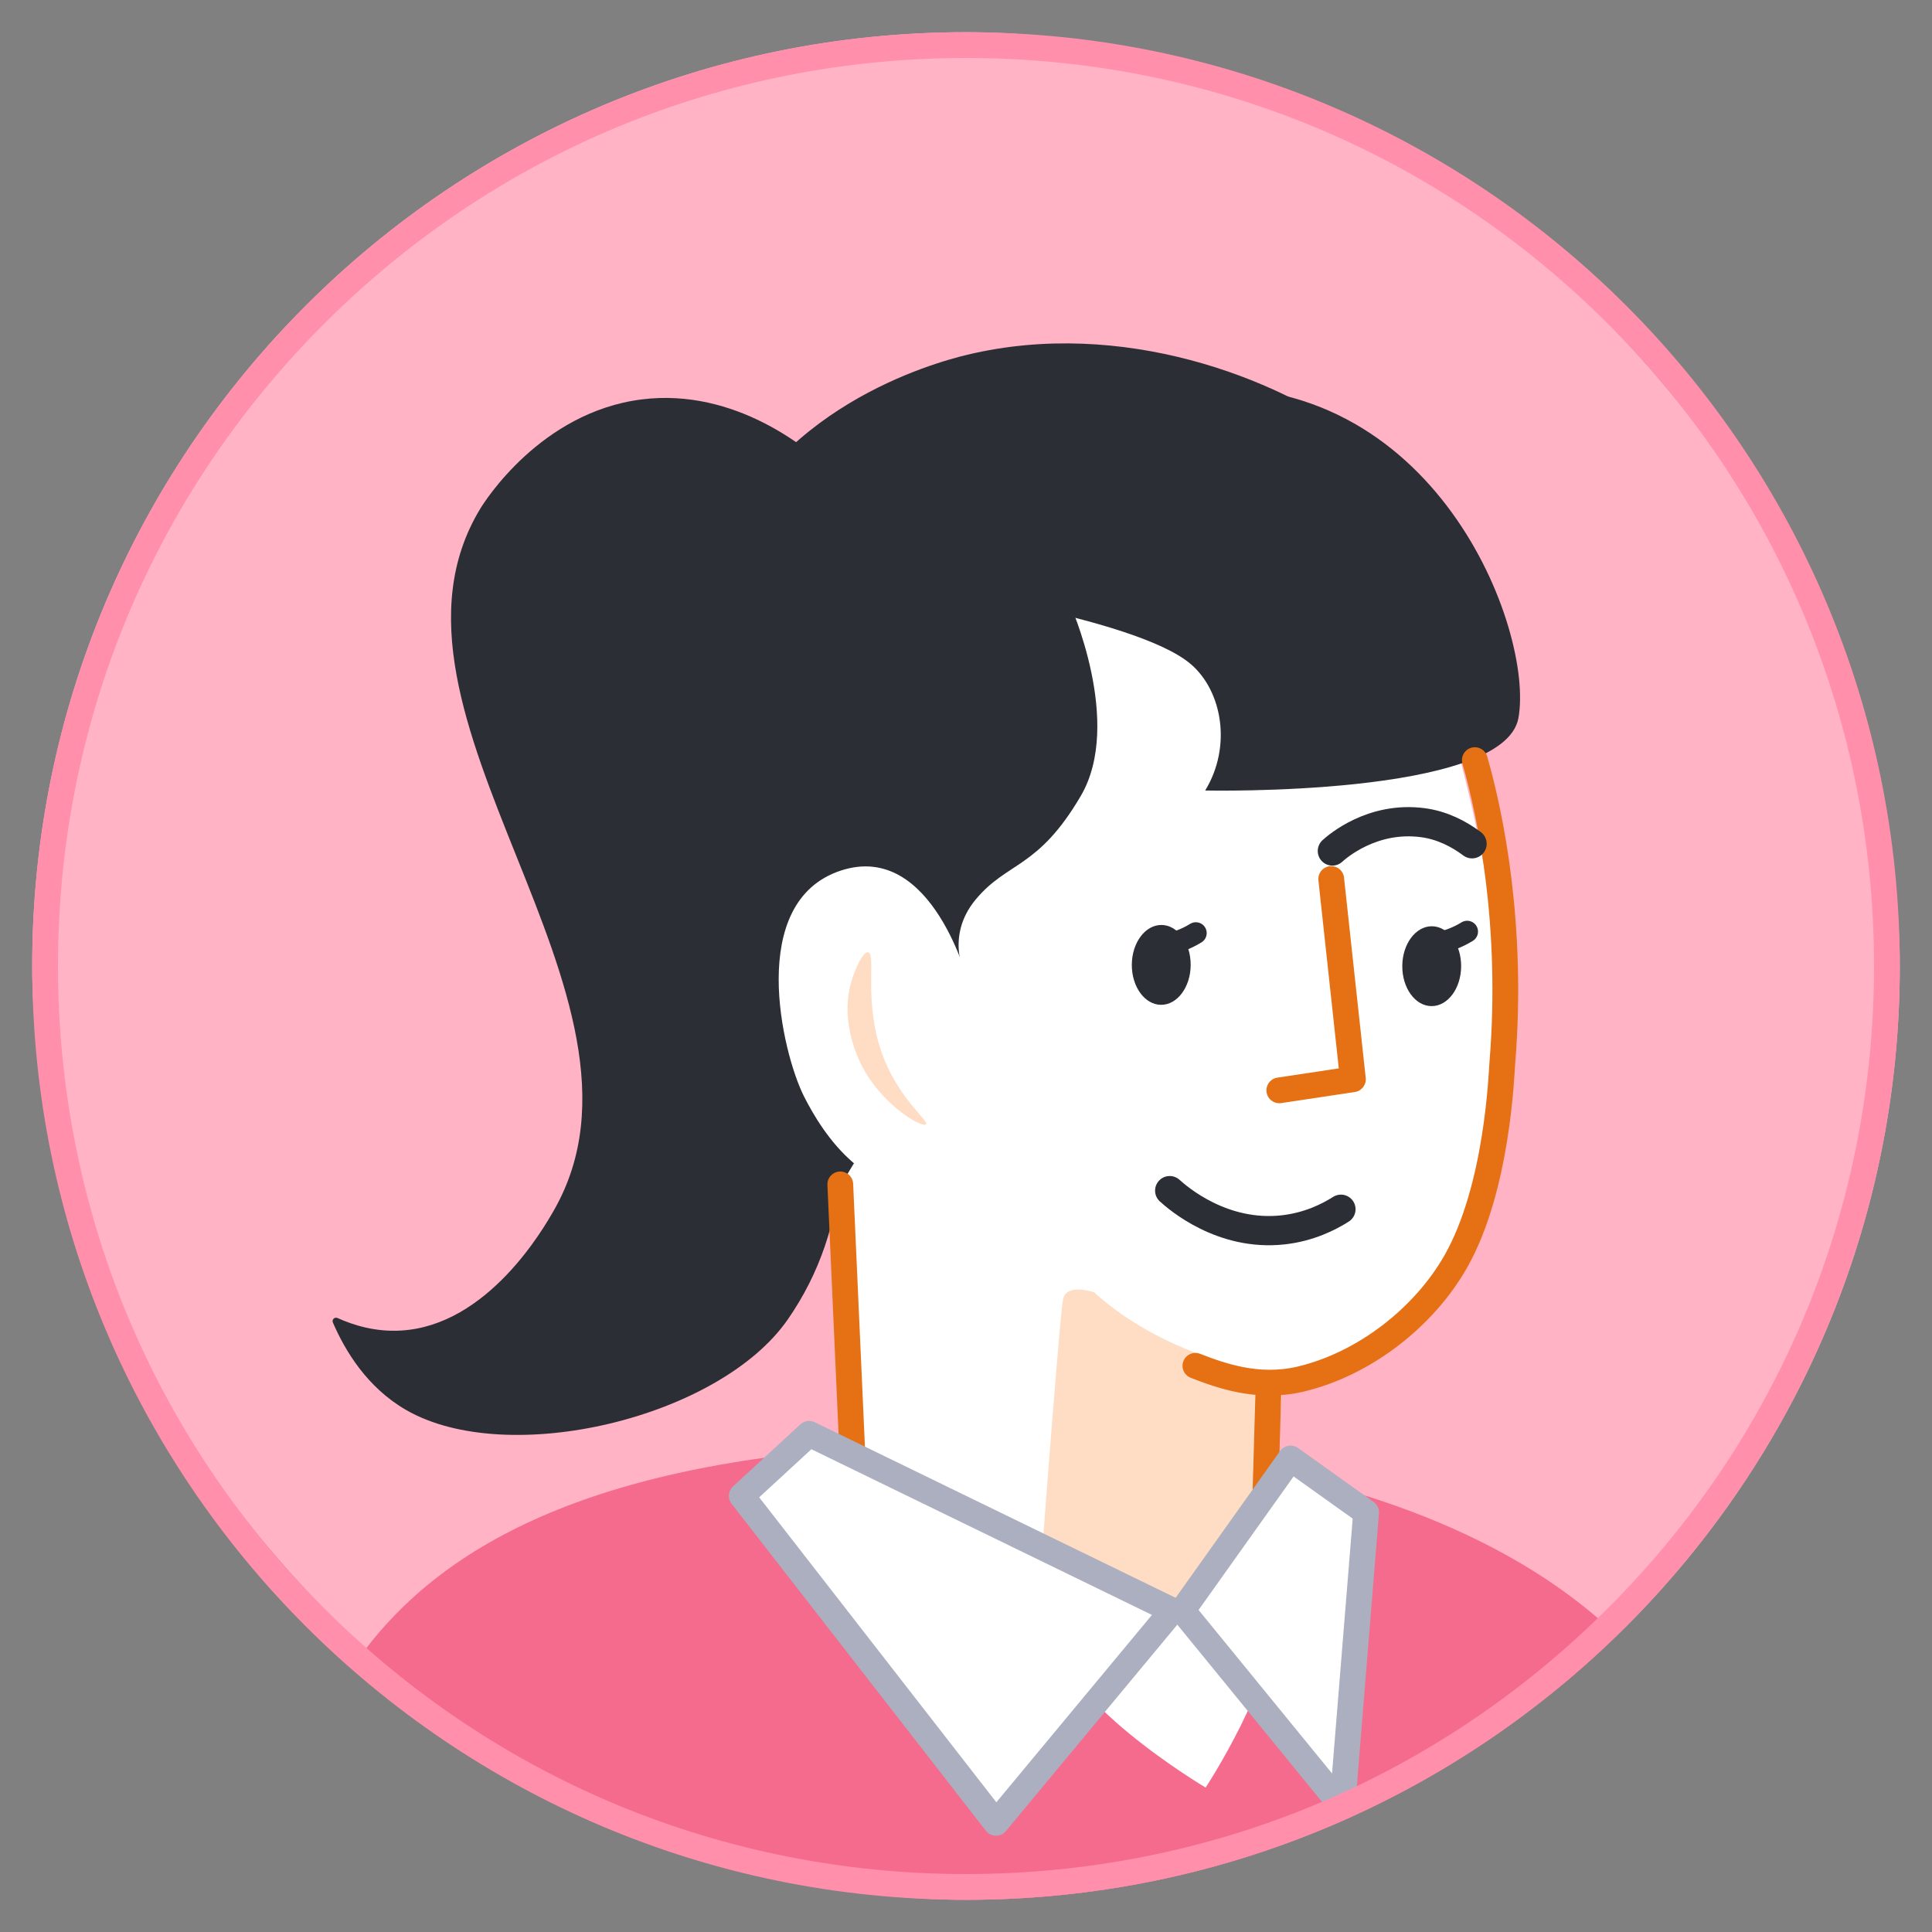
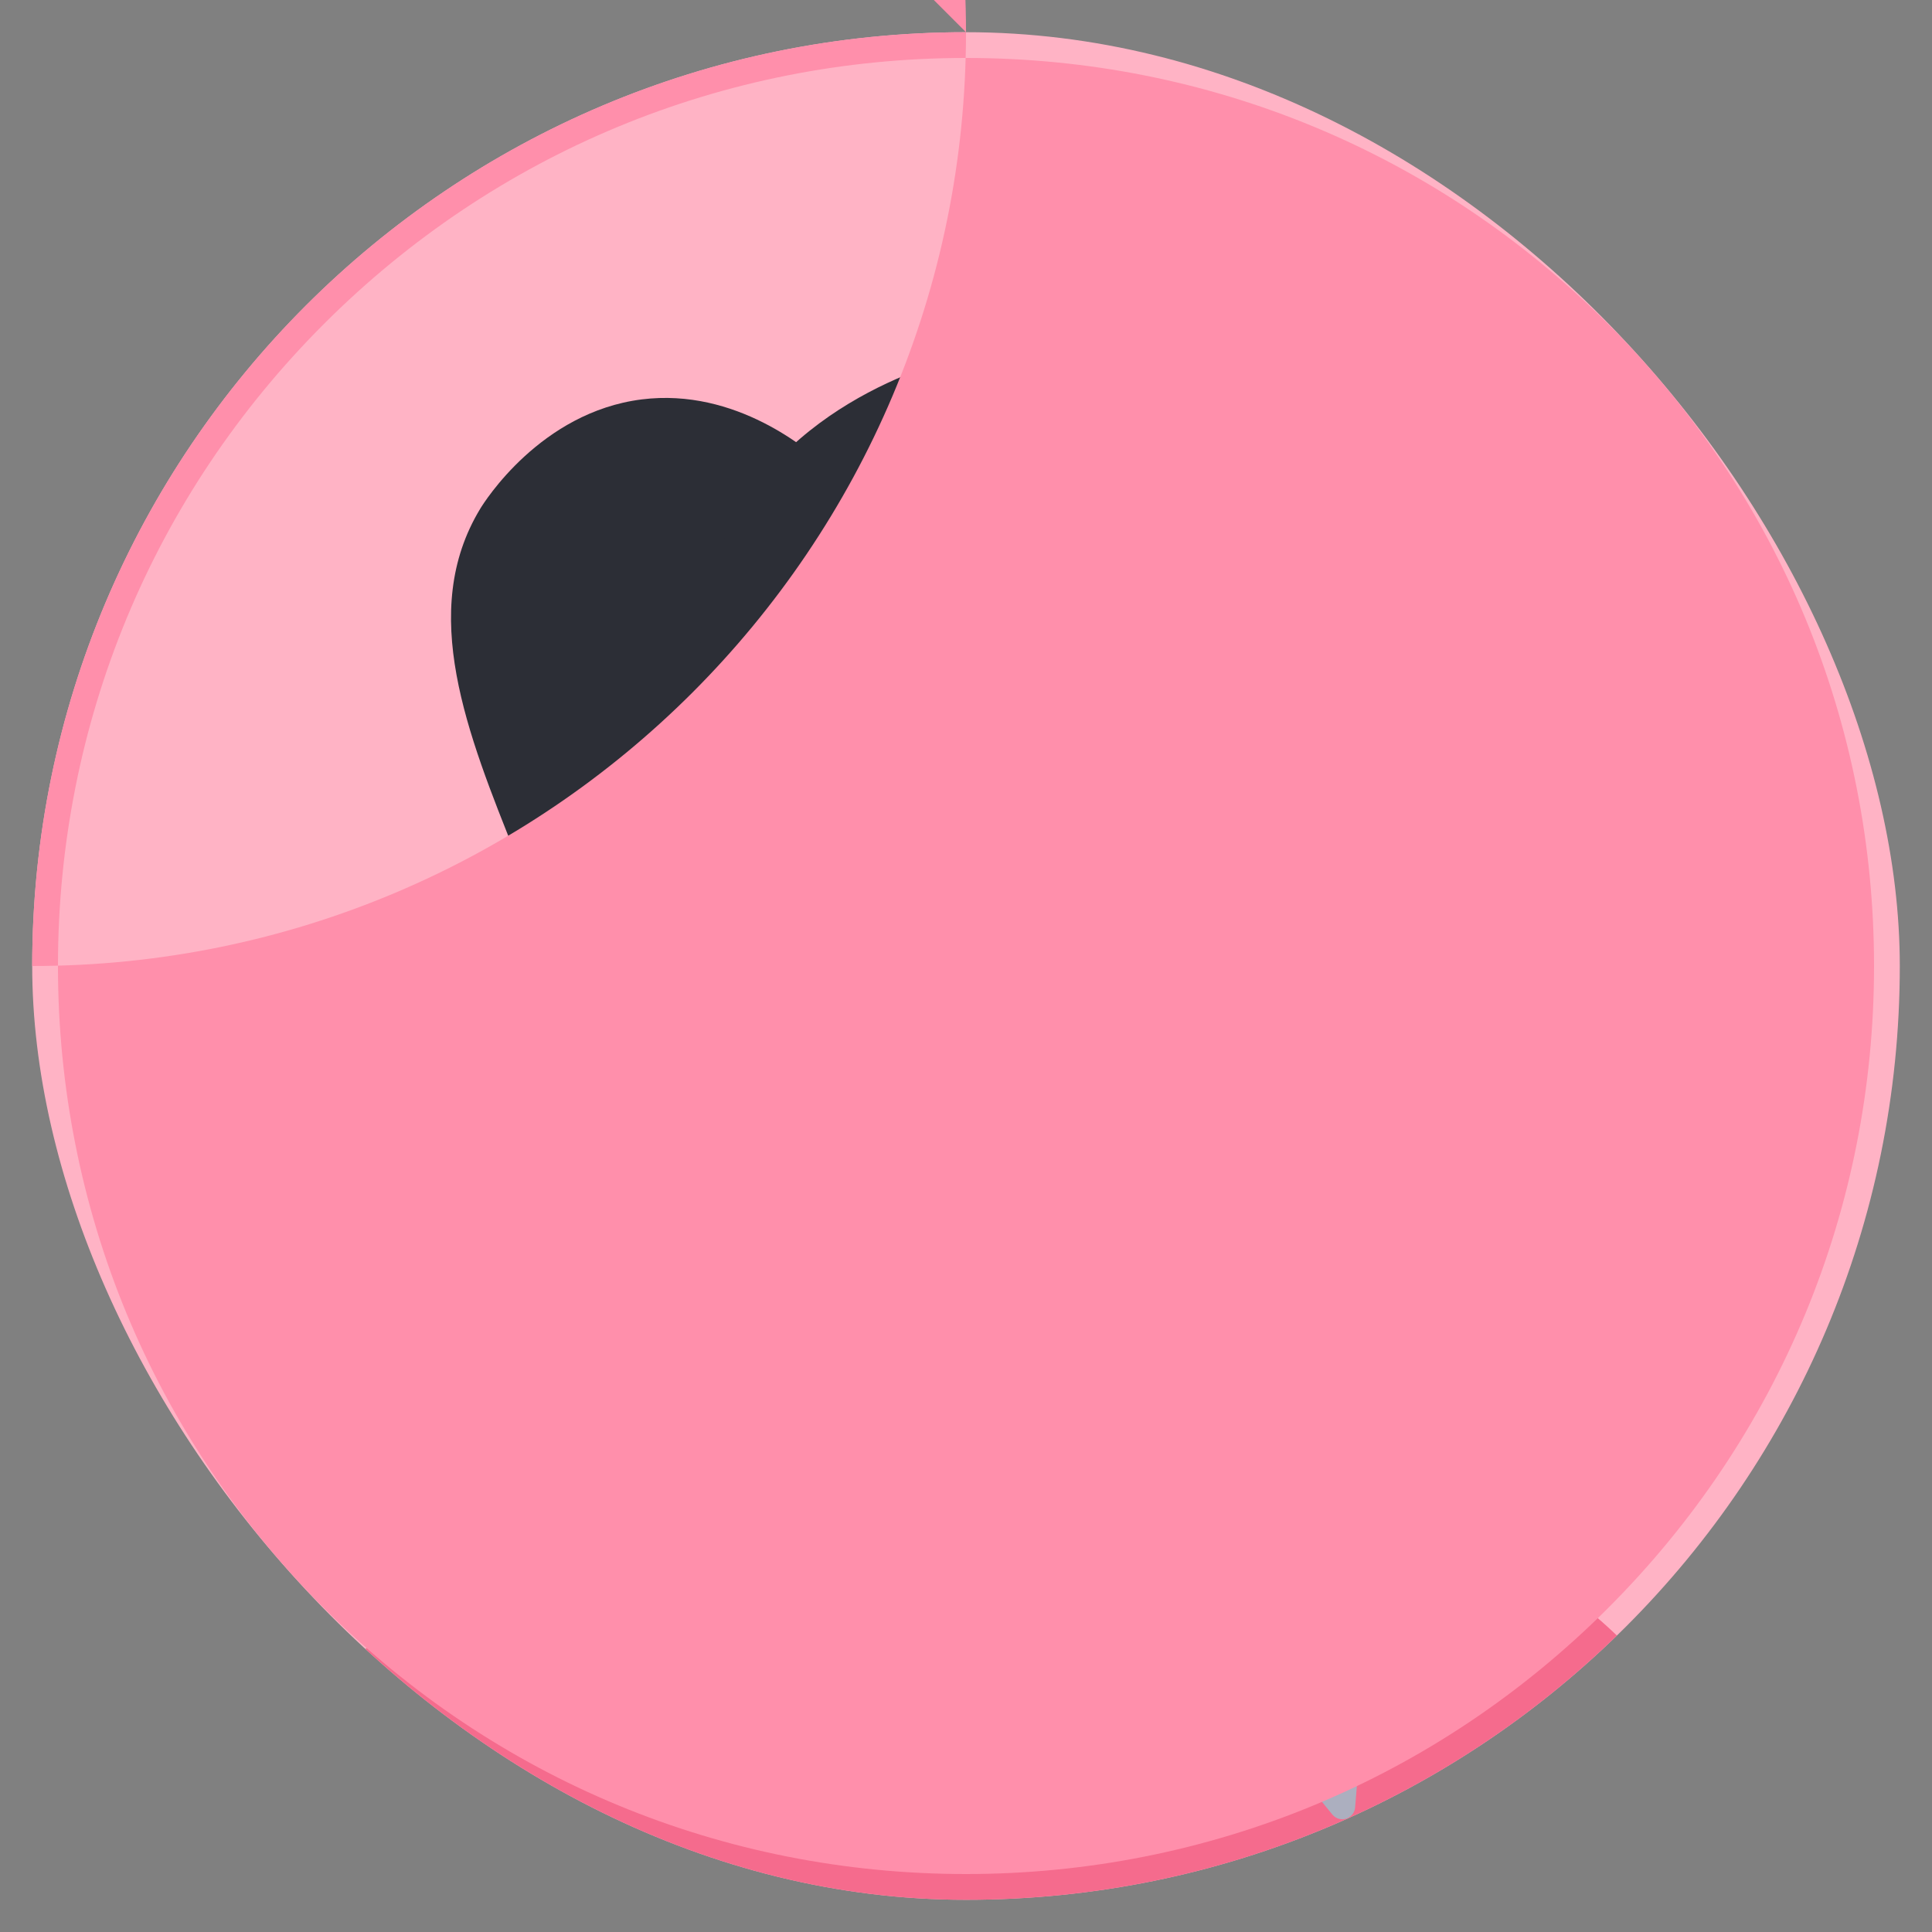
<svg xmlns="http://www.w3.org/2000/svg" viewBox="0 0 300 300">
  <rect x="0" y="0" width="300" height="300" fill="#808080" stroke="none" />
  <defs>
    <style> .cls-1, .cls-2, .cls-3, .cls-4 { fill: none; } .cls-5, .cls-2, .cls-6, .cls-3, .cls-4 { stroke-linecap: round; stroke-linejoin: round; } .cls-5, .cls-6, .cls-7 { fill: #fff; } .cls-5, .cls-3 { stroke-width: 4.54px; } .cls-5, .cls-3, .cls-4 { stroke: #2c2e36; } .cls-2 { stroke: #e67114; } .cls-2, .cls-6 { stroke-width: 4px; } .cls-8 { fill: #ff8fab; } .cls-9 { isolation: isolate; } .cls-6 { stroke: #acafbf; } .cls-10 { fill: #2c2e36; } .cls-11 { fill: #ffddc4; mix-blend-mode: multiply; } .cls-12 { fill: #f56b8d; } .cls-4 { stroke-width: 3.37px; } .cls-13 { clip-path: url(#clippath); } .cls-14 { fill: #ffb3c5; } </style>
    <clipPath id="clippath">
      <rect class="cls-1" x="5" y="5" width="290" height="290" rx="145" ry="145" />
    </clipPath>
  </defs>
  <g class="cls-9">
    <g id="_レイヤー_1" data-name="レイヤー 1">
      <g class="cls-13">
        <rect class="cls-14" x="5" y="5" width="290" height="290" />
        <path class="cls-12" d="M260.63,549.21s-26.68,8.7-101.15,8.7-102.98-12.54-102.98-12.54l14.32-98-29.65-128.89c0-54.35,15.29-94.63,115.17-94.41,30.28.07,105.08,8.21,113.66,66.92,14.24,97.46-9.37,258.21-9.37,258.21Z" />
        <g>
          <path class="cls-10" d="M128.13,72.23c-2.44-2.21-13.79-12.06-28.49-10.21-15.71,1.98-24.46,15.96-25.09,17.01-19.25,31.84,30.44,75.62,11.48,108.87-1.59,2.78-10.25,17.96-23.82,18.71-3.92.22-7.3-.82-9.8-1.95-.45-.2-.92.24-.72.7,1.91,4.42,5.32,10.09,11.37,13.58,15.78,9.1,48.65,1.26,59.27-14.06,20.25-29.2-2.03-66.96-.85-92.95,1.18-25.99,6.64-39.72,6.64-39.72Z" />
          <path class="cls-10" d="M98.54,123.9c-1.03,11.39,2,33.27,19.51,50.66,5.51,5.48,11.02,9.14,14.5,11.14-6.75-9.73-9.15-18.85-10.05-24.32-1.17-7.16-2.79-19.3,4.3-24.23,5.52-3.84,92.15-29.75,92.6-29.87,6.05-1.61,10.17-7.35,9.38-13.56,0-.04-.01-.09-.02-.13-1.73-13.18-12.42-21.25-18.16-25.59-12.25-9.26-36.33-18.67-60.37-12.92-5.19,1.24-30.9,8.28-39.22,32.18-2.92,8.38-2.41,16.08-1.65,20.91-1.22.17-2.95.57-4.66,1.69-5.09,3.33-5.82,10.27-6.16,14.04Z" />
          <path class="cls-7" d="M115.67,137.98c-.06,4.14.38,8.3.94,12.4.56,4.11,1.25,8.28,2.47,12.25,1.17,3.81,3.11,7.12,5.72,10.12,2.64,3.04,5.57,5.86,8.41,8.71,2.98,2.99,6,5.95,9.15,8.77,2.82,2.53,5.77,4.99,9.08,6.87,6.89,3.91,15.06,4.28,22.45,6.8,6.68,2.28,13,5.66,18.64,9.91.16.22.38.4.65.49.18.14.36.27.54.41.91.72,2.09.04,2.27-.79,4.34-.96,8.58-2.33,12.67-4.08,4.18-1.79,8.19-3.98,11.94-6.55,1.79-1.22,3.64-2.49,4.98-4.22,1.45-1.86,2-4.11,2.49-6.37,2.17-9.96,4.31-20,4.61-30.23.01-.44-.16-.76-.41-.97.26-4.38.22-8.77-.09-13.15-1.15-16.07-5.62-31.64-10.08-47.04-.17-.6-.67-.89-1.26-.96-2.15-.23-4.29-.47-6.44-.7-17.31-1.89-34.63-3.81-51.94-5.67-4.12-.44-7.95-.41-11.76,1.4-3.45,1.63-6.61,4.02-9.63,6.34-5.97,4.58-11.42,9.82-16.19,15.65-2.36,2.89-4.71,5.89-6.45,9.2-1.87,3.57-2.7,7.39-2.76,11.41Z" />
          <path class="cls-7" d="M197.16,212.64c-1.57-2.96-4.61-5.09-7.2-7.1-5.45-4.24-11.31-7.92-17.42-11.14-12.32-6.5-25.48-11.21-38.64-15.67-1.62-.55-3.24-1.09-4.87-1.64-.86-.29-1.45.34-1.53,1.04-.31.36-.43.87-.12,1.4,2.34,4,4.17,8.27,5.45,12.71-.4.2-.71.57-.7,1.08.07,5.58.33,11.16.77,16.72-.11,5.6-.98,11.21-.25,16.79.45,3.4,1.54,6.69,3.58,9.47,2,2.74,4.59,4.9,7.29,6.92,5.83,4.37,12.17,8.06,18.84,10.98,6.57,2.88,13.81,5.51,21.07,3.95,3.15-.67,6.2-2.17,8.43-4.52,2.17-2.28,3.49-5.2,4.25-8.22.82-3.24,1.06-6.6,1.3-9.93.28-3.93.52-7.86.71-11.79.18-3.62.81-7.72-.97-11.06Z" />
          <path class="cls-11" d="M199.34,213.42c-19.11-2.33-29.41-12.75-29.41-12.75,0,0-4.25-1.46-4.84.99-.59,2.44-4.44,54.87-4.44,54.87,0,0,10.44,6.59,19.5,4.94,9.06-1.65,15.93-10.99,15.93-10.99l3.27-37.06Z" />
          <line class="cls-2" x1="196.99" y1="214.77" x2="196.31" y2="238.24" />
          <path class="cls-2" d="M194.14,249.47c-1.97,4.84-4.76,7.06-5.85,7.84-9.04,6.46-26.05,3-39.07-11.42" />
          <path class="cls-10" d="M166.09,93.69s8.4,18.54,1.73,29.91c-6.67,11.37-11.37,10.13-16.31,16.07-4.94,5.93-1.48,12.11-1.48,12.11l-19.93,32.99c-23.42-20.31-33.9-116.16,35.99-91.08Z" />
          <path class="cls-10" d="M184.87,103.09c4.94,4.2,6.43,12.85,2.27,19.66,0,0,46.41,1.02,48.64-11.25,2.47-13.59-12.85-54.38-51.41-51.17-38.56,3.21-44,30.4-44,30.4,0,0,35.82,4.98,44.49,12.36Z" />
-           <path class="cls-3" d="M208.22,187.77c-1.87,1.19-4.94,2.75-8.97,3.2-9.45,1.05-16.33-4.92-17.62-6.09" />
          <path class="cls-2" d="M229.01,118.03c2.52,8.74,5.98,25.88,4.28,46.89-.15,1.83-.74,19.52-7.23,30.95-4.95,8.72-14.26,15.95-24.12,18.28-6.75,1.59-12.65-.65-16.32-2.07" />
          <line class="cls-2" x1="130.48" y1="183.91" x2="132.34" y2="225.45" />
          <ellipse class="cls-10" cx="180.3" cy="149.83" rx="6.2" ry="4.57" transform="translate(29.64 329.42) rotate(-89.73)" />
          <ellipse class="cls-10" cx="222.3" cy="150.02" rx="6.2" ry="4.57" transform="translate(71.25 371.62) rotate(-89.73)" />
          <polyline class="cls-2" points="206.71 136.49 210.08 167.59 198.65 169.31" />
          <path class="cls-5" d="M206.89,132.14c.7-.64,6.17-5.46,14.09-4.39,2.96.4,5.51,1.71,7.6,3.27" />
          <path class="cls-4" d="M181.64,146.56c1.02-.24,2.48-.7,4.05-1.67" />
          <path class="cls-4" d="M223.77,146.33c1.02-.24,2.48-.7,4.05-1.67" />
          <g>
            <path class="cls-7" d="M150.47,152.93s-5.58-22.44-19.9-17.75c-14.71,4.82-9.14,28.34-5.7,35.12,2.78,5.47,9.98,17.26,23.07,14.07,8.58-2.09,5.96-23.58,2.54-31.44Z" />
            <path class="cls-11" d="M134.8,147.88c1.33.23-.82,7.76,2.27,16.01,2.57,6.86,7.24,10.16,6.71,10.7-.56.57-6.32-2.64-9.62-8.47-.61-1.08-4.05-7.41-1.79-14.26.49-1.47,1.62-4.13,2.42-3.99Z" />
          </g>
        </g>
        <g>
          <path class="cls-7" d="M198.15,250.02c0,10.98-10.94,27.55-10.94,27.55,0,0-23.72-14.01-23.72-25l34.66-2.56Z" />
          <g>
            <polygon class="cls-6" points="115.18 232.28 154.66 283.05 182.04 250.08 125.64 222.64 115.18 232.28" />
            <polygon class="cls-6" points="212.13 234.84 208.43 280.49 183.6 250.08 200.4 226.47 212.13 234.84" />
          </g>
        </g>
      </g>
-       <path class="cls-8" d="M150,9c37.66,0,73.07,14.67,99.7,41.3,26.63,26.63,41.3,62.04,41.3,99.7s-14.67,73.07-41.3,99.7c-26.63,26.63-62.04,41.3-99.7,41.3s-73.07-14.67-99.7-41.3c-26.63-26.63-41.3-62.04-41.3-99.7s14.67-73.07,41.3-99.7c26.63-26.63,62.04-41.3,99.7-41.3M150,5h0C69.92,5,5,69.92,5,150h0c0,80.08,64.92,145,145,145h0c80.08,0,145-64.92,145-145h0c0-80.08-64.92-145-145-145h0Z" />
+       <path class="cls-8" d="M150,9c37.66,0,73.07,14.67,99.7,41.3,26.63,26.63,41.3,62.04,41.3,99.7s-14.67,73.07-41.3,99.7c-26.63,26.63-62.04,41.3-99.7,41.3s-73.07-14.67-99.7-41.3c-26.63-26.63-41.3-62.04-41.3-99.7s14.67-73.07,41.3-99.7c26.63-26.63,62.04-41.3,99.7-41.3M150,5h0C69.92,5,5,69.92,5,150h0h0c80.08,0,145-64.92,145-145h0c0-80.08-64.92-145-145-145h0Z" />
    </g>
  </g>
</svg>